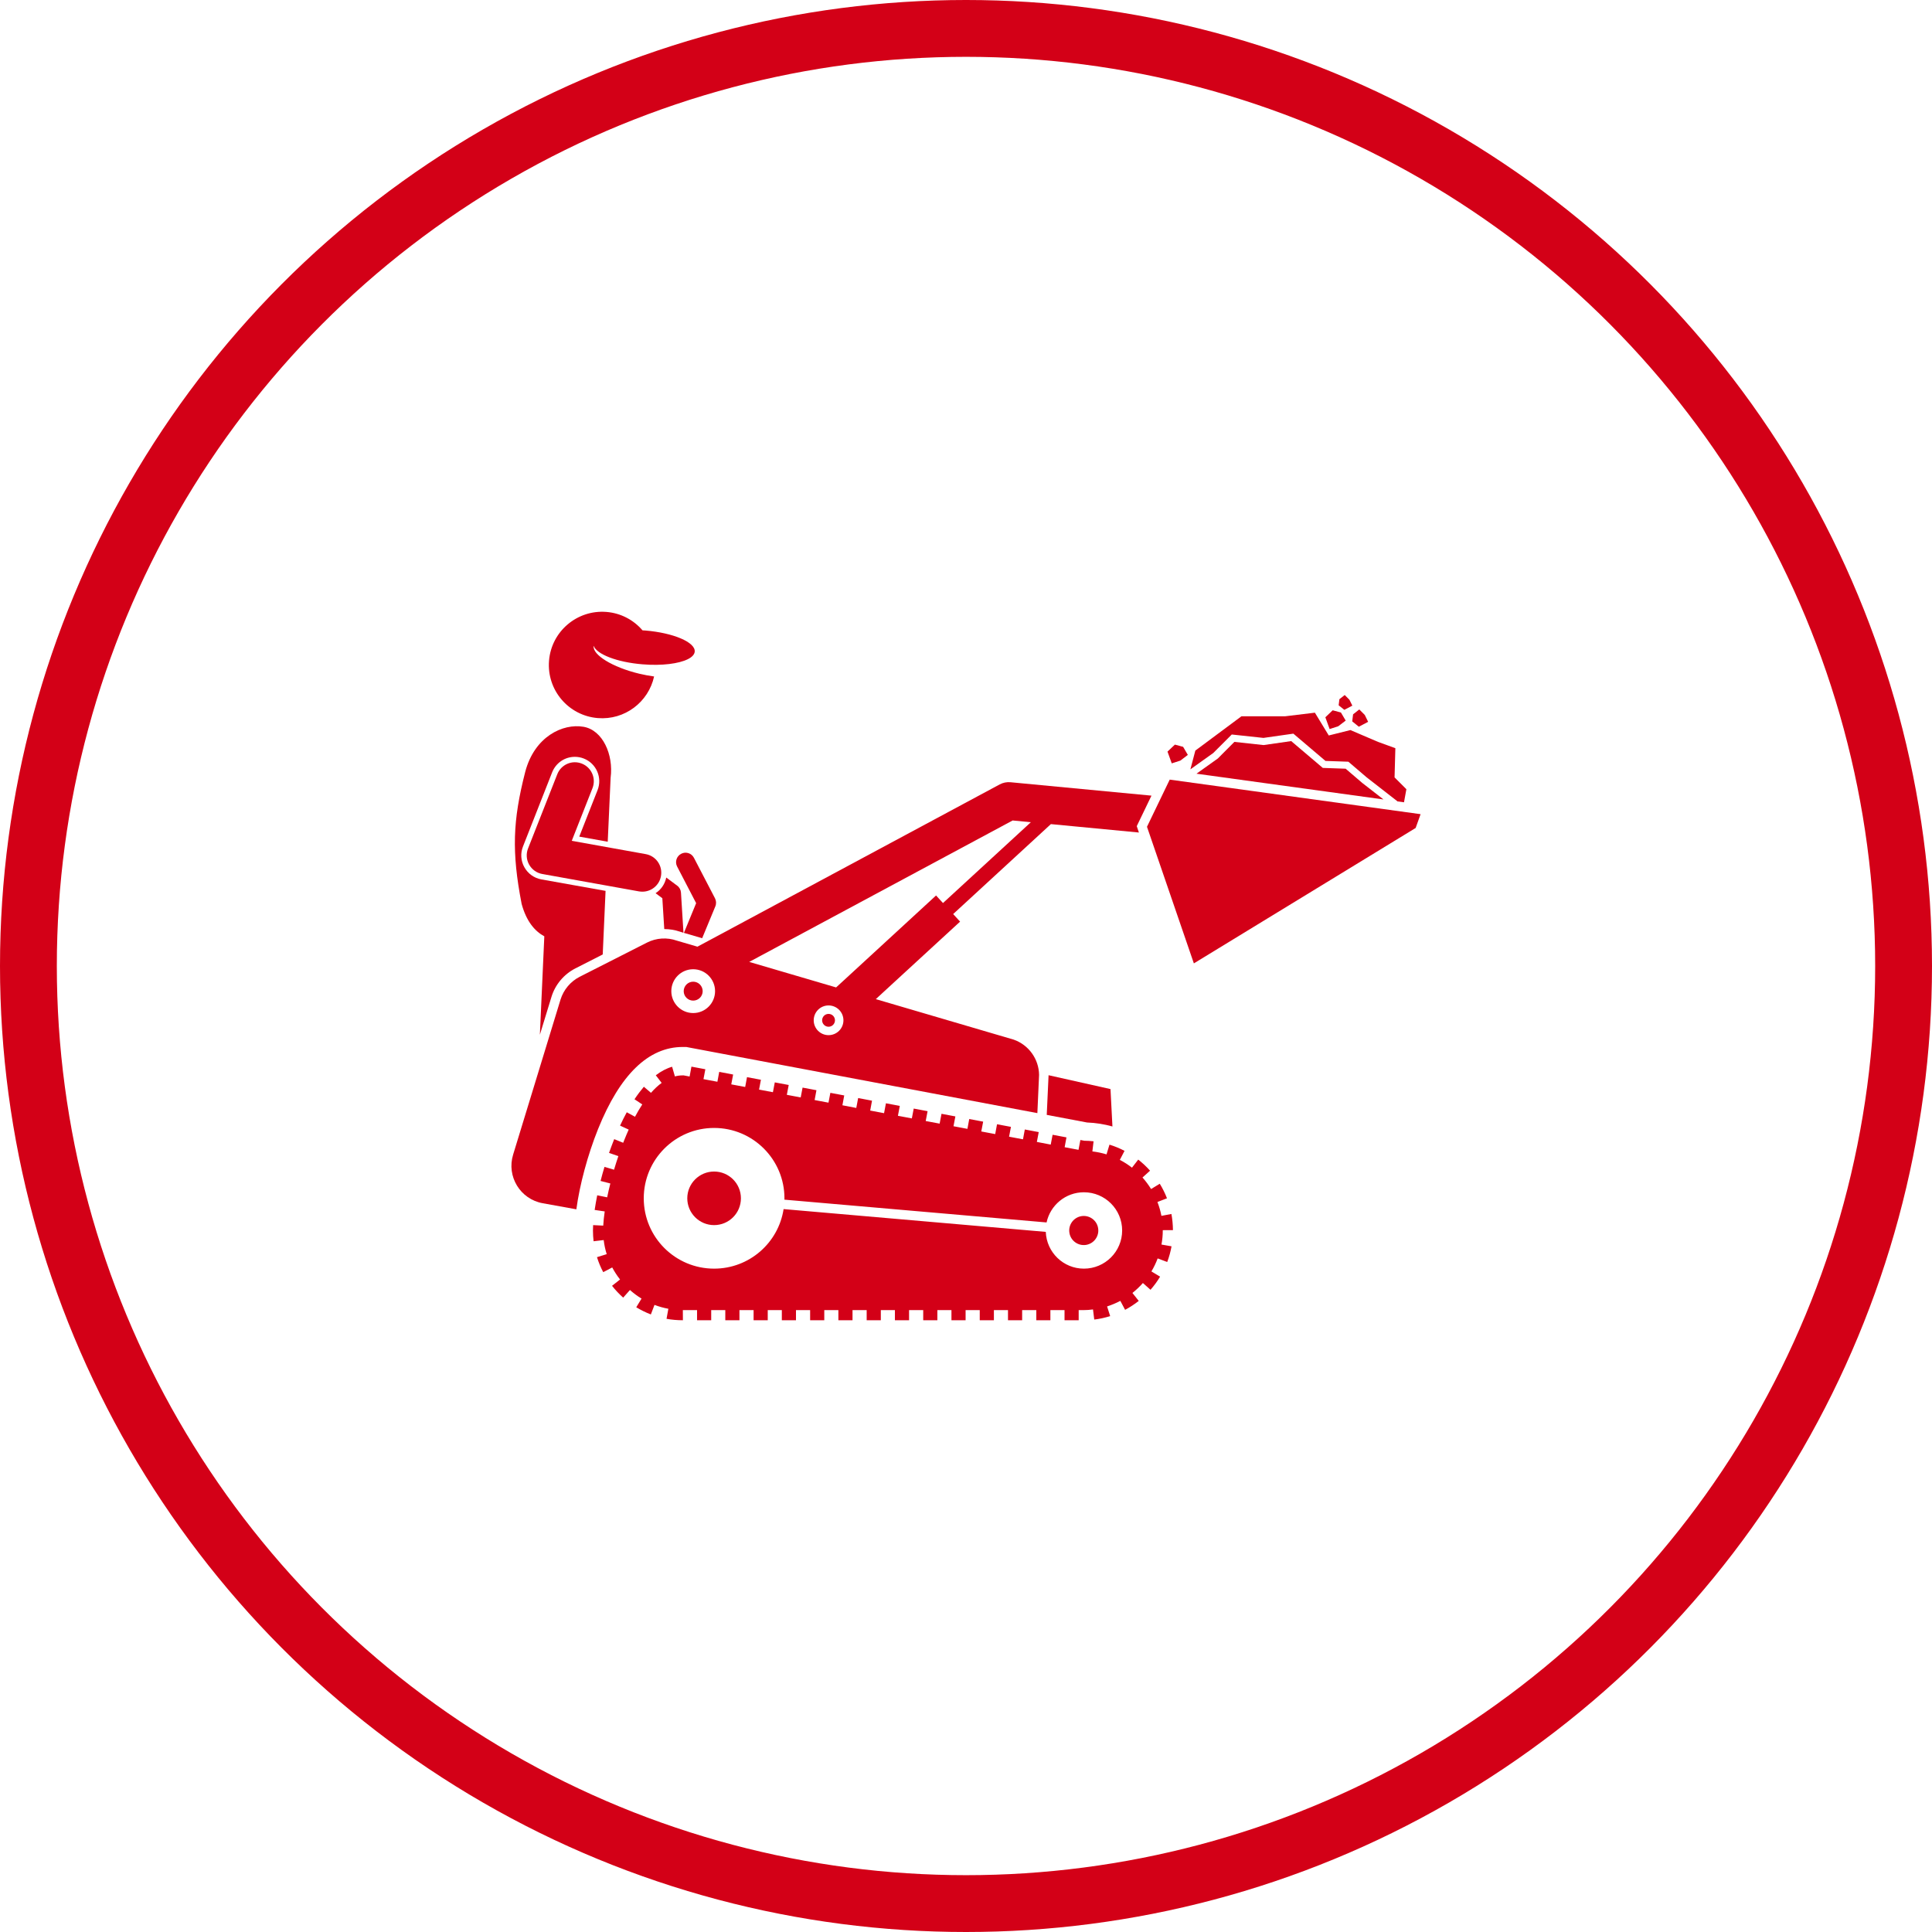
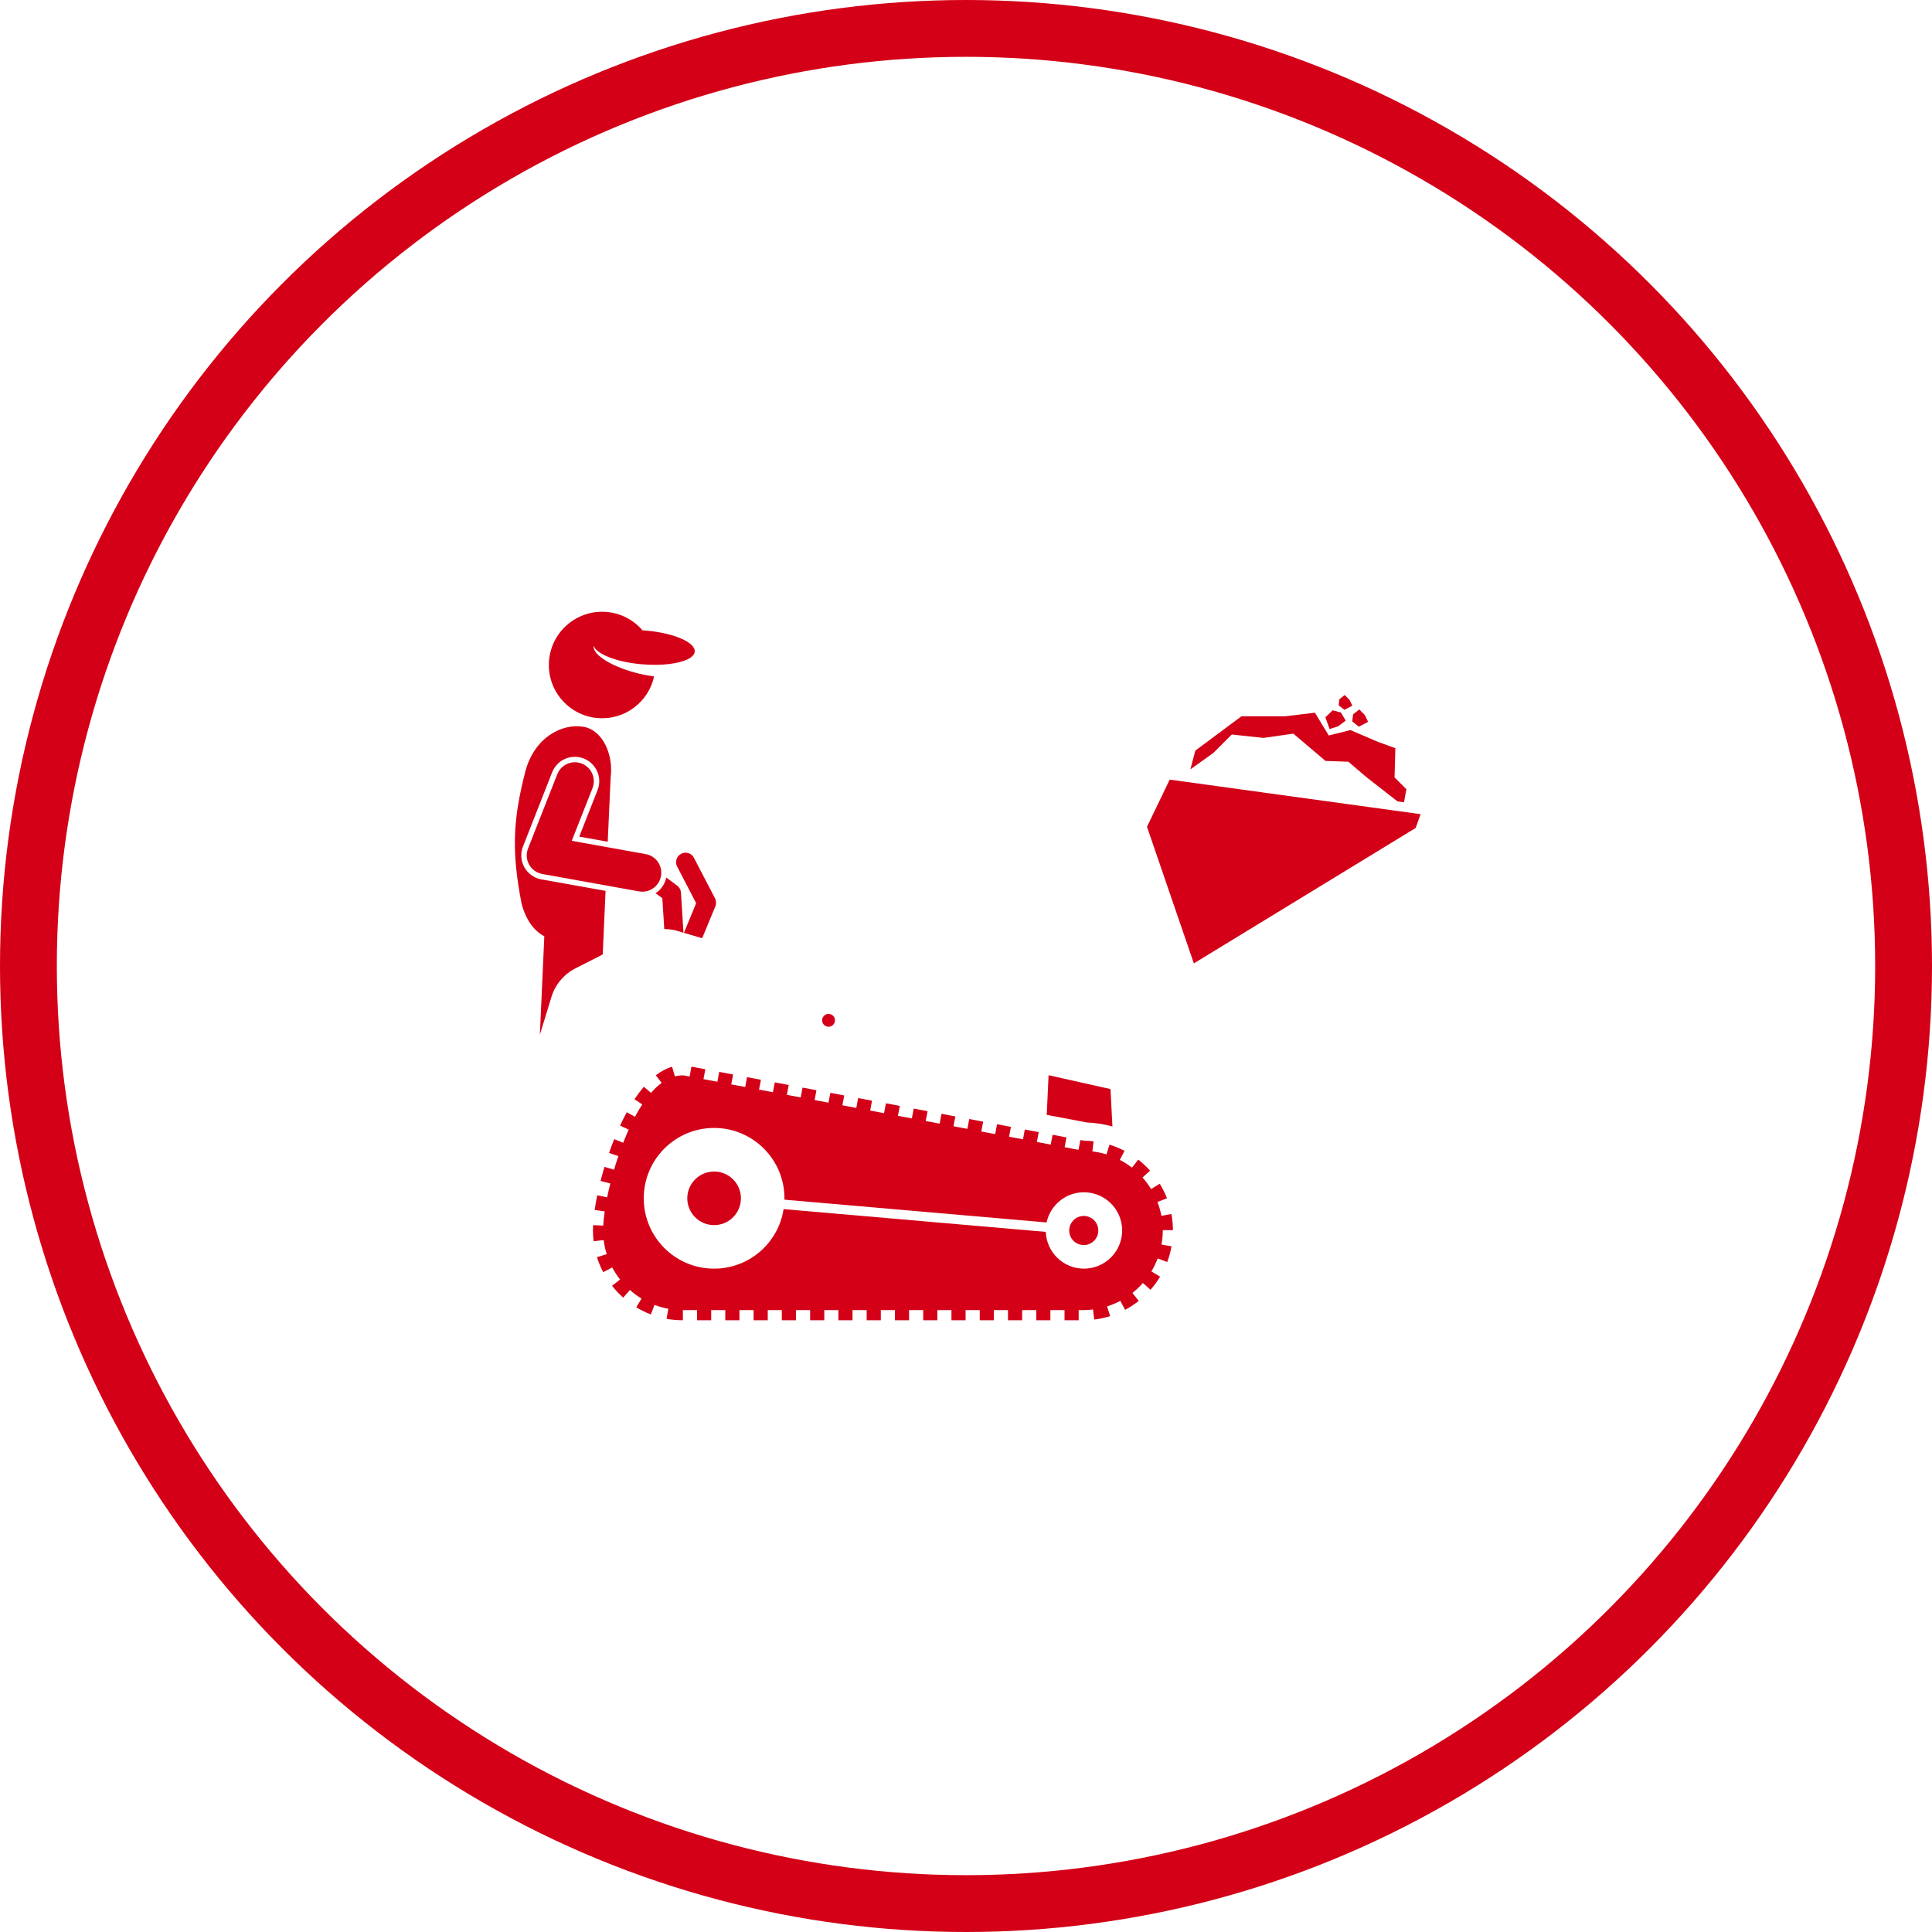
<svg xmlns="http://www.w3.org/2000/svg" width="34" height="34" viewBox="0 0 34 34" fill="none">
  <circle cx="17" cy="17" r="16.5" stroke="#D30017" />
  <g clip-path="url(#clip0_2_54)">
    <path d="M18.421 19.62L19.13 19.754C19.285 19.76 19.434 19.784 19.577 19.824L19.543 19.166L18.453 18.922L18.453 18.924L18.421 19.62Z" fill="#D30017" />
    <path d="M11.537 15.719L11.656 15.807L11.69 16.35C11.783 16.35 11.875 16.365 11.964 16.395L12.028 16.415L11.984 15.709C11.981 15.66 11.957 15.615 11.917 15.586L11.725 15.443C11.701 15.56 11.632 15.658 11.537 15.719Z" fill="#D30017" />
    <path d="M12.589 15.95C12.608 15.904 12.605 15.853 12.583 15.809L12.212 15.096C12.17 15.014 12.069 14.982 11.988 15.025C11.906 15.067 11.874 15.168 11.916 15.249L12.251 15.894L12.036 16.417L12.357 16.511L12.589 15.95Z" fill="#D30017" />
    <path d="M10.126 17.042L10.607 16.797L10.657 15.678L9.527 15.476C9.4 15.453 9.291 15.375 9.228 15.262C9.165 15.15 9.156 15.016 9.204 14.896L9.717 13.591C9.783 13.426 9.939 13.319 10.117 13.319C10.171 13.319 10.224 13.329 10.274 13.349C10.494 13.435 10.603 13.685 10.516 13.905L10.194 14.723L10.695 14.813L10.746 13.686C10.799 13.282 10.608 12.848 10.268 12.79C9.906 12.728 9.407 12.96 9.243 13.584C9.023 14.443 9.003 14.993 9.18 15.908C9.264 16.214 9.409 16.385 9.579 16.478L9.501 18.209L9.705 17.543C9.771 17.327 9.925 17.144 10.126 17.042Z" fill="#D30017" />
    <path d="M12.226 11.467C12.239 11.303 11.851 11.137 11.357 11.096C11.341 11.095 11.324 11.094 11.307 11.093C11.152 10.912 10.929 10.79 10.673 10.769C10.157 10.727 9.704 11.111 9.662 11.627C9.62 12.143 10.004 12.595 10.52 12.637C10.993 12.676 11.412 12.356 11.511 11.905C11.428 11.894 11.339 11.877 11.249 11.856C10.777 11.742 10.424 11.524 10.447 11.365C10.499 11.514 10.86 11.655 11.309 11.691C11.647 11.719 11.947 11.68 12.106 11.6C12.178 11.564 12.222 11.518 12.226 11.467Z" fill="#D30017" />
    <path d="M10.062 14.797L10.427 13.87C10.494 13.699 10.41 13.505 10.239 13.438C10.068 13.37 9.874 13.454 9.807 13.626L9.293 14.931C9.256 15.024 9.263 15.129 9.312 15.216C9.361 15.303 9.446 15.364 9.544 15.381L11.245 15.687C11.265 15.69 11.285 15.692 11.305 15.692C11.463 15.692 11.603 15.579 11.632 15.418C11.665 15.236 11.544 15.063 11.363 15.031L10.062 14.797Z" fill="#D30017" />
    <path d="M21.677 12.926L22.235 12.986L22.761 12.911L23.326 13.391L23.729 13.405L24.052 13.681L24.589 14.099L24.589 14.103L24.708 14.119L24.75 13.889L24.542 13.681L24.556 13.167L24.251 13.056L23.765 12.848L23.384 12.943L23.14 12.542L22.619 12.605H21.848L21.036 13.209L20.949 13.539L21.351 13.252L21.677 12.926Z" fill="#D30017" />
-     <path d="M24.347 14.069L23.973 13.778L23.681 13.528L23.279 13.514L22.723 13.042L22.237 13.112L21.723 13.056L21.432 13.348L21.056 13.616L24.347 14.069Z" fill="#D30017" />
    <path d="M18.247 20.096L18.28 19.923L18.035 19.877L18.003 20.05L17.758 20.004L17.791 19.831L17.546 19.785L17.514 19.958L17.269 19.912L17.302 19.739L17.057 19.693L17.025 19.866L16.78 19.82L16.813 19.647L16.569 19.601L16.536 19.774L16.291 19.728L16.324 19.555L16.08 19.509L16.047 19.682L15.802 19.636L15.835 19.462L15.591 19.416L15.558 19.59L15.314 19.544L15.346 19.37L15.102 19.324L15.069 19.498L14.825 19.451L14.857 19.278L14.613 19.232L14.58 19.405L14.336 19.359L14.368 19.186L14.124 19.14L14.091 19.313L13.847 19.267L13.88 19.094L13.635 19.048L13.602 19.221L13.358 19.175L13.391 19.002L13.146 18.956L13.114 19.129L12.869 19.083L12.902 18.91L12.657 18.863L12.625 19.037L12.38 18.991L12.413 18.817L12.168 18.771L12.136 18.945L12.031 18.925H12.015C11.968 18.925 11.922 18.931 11.877 18.943L11.828 18.773C11.731 18.801 11.634 18.852 11.541 18.923L11.644 19.057C11.578 19.105 11.515 19.165 11.456 19.232L11.331 19.125C11.276 19.19 11.22 19.264 11.166 19.345L11.303 19.436C11.258 19.505 11.215 19.578 11.175 19.653L11.03 19.574C10.99 19.648 10.95 19.726 10.912 19.809L11.064 19.879C11.037 19.939 11.012 19.998 10.989 20.056C10.981 20.074 10.974 20.093 10.967 20.111L10.809 20.047C10.778 20.125 10.747 20.207 10.718 20.289L10.882 20.346C10.855 20.425 10.83 20.505 10.806 20.585L10.638 20.535C10.613 20.617 10.59 20.701 10.569 20.783L10.741 20.827C10.72 20.91 10.701 20.992 10.685 21.071L10.51 21.035C10.492 21.125 10.477 21.212 10.465 21.293L10.642 21.319C10.629 21.409 10.62 21.493 10.616 21.569L10.438 21.56C10.436 21.593 10.435 21.625 10.435 21.654C10.435 21.718 10.439 21.782 10.446 21.844L10.624 21.823C10.634 21.908 10.652 21.991 10.677 22.071L10.506 22.124C10.534 22.215 10.571 22.304 10.616 22.388L10.774 22.305C10.814 22.38 10.86 22.451 10.912 22.517L10.771 22.628C10.83 22.703 10.896 22.773 10.967 22.836L11.086 22.702C11.149 22.758 11.217 22.809 11.29 22.853L11.197 23.006C11.279 23.055 11.365 23.098 11.454 23.132L11.518 22.964C11.597 22.994 11.678 23.017 11.762 23.032L11.73 23.209C11.824 23.226 11.919 23.234 12.015 23.234H12.018L12.017 23.056H12.267V23.234H12.516V23.056H12.764V23.234H13.013V23.056H13.262V23.234H13.511V23.056H13.759V23.234H14.008V23.056H14.257V23.234H14.506V23.056H14.754V23.234H15.003V23.056H15.252V23.234H15.501V23.056H15.749V23.234H15.998V23.056H16.247V23.234H16.496V23.056H16.744V23.234H16.993V23.056H17.242V23.234H17.491V23.056H17.739V23.234H17.988V23.056H18.237V23.234H18.485V23.056H18.734V23.234H18.983V23.056H19.061C19.12 23.056 19.178 23.052 19.235 23.044L19.257 23.222C19.352 23.211 19.446 23.19 19.537 23.161L19.483 22.991C19.564 22.965 19.642 22.932 19.716 22.893L19.8 23.051C19.884 23.006 19.965 22.953 20.04 22.894L19.929 22.754C19.995 22.701 20.057 22.643 20.113 22.579L20.247 22.698C20.31 22.626 20.367 22.549 20.416 22.467L20.263 22.375C20.306 22.303 20.343 22.226 20.373 22.146L20.541 22.209C20.575 22.12 20.6 22.027 20.617 21.933L20.44 21.902C20.455 21.821 20.463 21.739 20.463 21.654C20.463 21.653 20.462 21.651 20.462 21.649L20.642 21.648C20.641 21.553 20.632 21.457 20.615 21.364L20.439 21.397C20.423 21.312 20.399 21.231 20.369 21.153L20.537 21.088C20.503 21 20.46 20.913 20.41 20.832L20.257 20.925C20.213 20.853 20.162 20.785 20.106 20.722L20.239 20.602C20.176 20.531 20.106 20.466 20.031 20.407L19.921 20.549C19.854 20.497 19.783 20.451 19.707 20.412L19.79 20.253C19.706 20.209 19.616 20.172 19.525 20.144L19.473 20.315C19.393 20.291 19.31 20.273 19.224 20.263L19.245 20.085C19.191 20.079 19.136 20.075 19.082 20.075L19.013 20.062L18.98 20.235L18.736 20.189L18.768 20.016L18.524 19.97L18.491 20.143L18.247 20.096ZM19.075 22.326C18.713 22.326 18.418 22.039 18.404 21.679L13.79 21.278C13.699 21.872 13.186 22.326 12.567 22.326C11.883 22.326 11.329 21.772 11.329 21.088C11.329 20.405 11.883 19.85 12.567 19.85C13.251 19.85 13.805 20.405 13.805 21.088C13.805 21.096 13.805 21.104 13.804 21.112L18.418 21.513C18.483 21.21 18.752 20.982 19.075 20.982C19.447 20.982 19.748 21.283 19.748 21.654C19.748 22.025 19.447 22.326 19.075 22.326Z" fill="#D30017" />
    <path d="M12.567 20.617C12.307 20.617 12.095 20.828 12.095 21.088C12.095 21.349 12.307 21.56 12.567 21.56C12.828 21.56 13.039 21.349 13.039 21.088C13.039 20.828 12.828 20.617 12.567 20.617Z" fill="#D30017" />
    <path d="M19.113 21.908C19.253 21.885 19.348 21.754 19.325 21.614C19.303 21.474 19.171 21.38 19.032 21.402C18.892 21.425 18.797 21.556 18.82 21.696C18.842 21.836 18.974 21.93 19.113 21.908Z" fill="#D30017" />
-     <path d="M20.264 14.002L17.783 13.766C17.718 13.76 17.652 13.773 17.594 13.804L12.483 16.548L12.274 16.66L11.912 16.554C11.74 16.493 11.549 16.505 11.386 16.588L10.201 17.19C10.039 17.273 9.918 17.418 9.864 17.592L9.03 20.32C8.912 20.704 9.156 21.104 9.551 21.175L10.143 21.282C10.2 20.855 10.342 20.324 10.525 19.869C10.911 18.911 11.412 18.425 12.015 18.425H12.077L18.256 19.589L18.286 18.916C18.282 18.637 18.104 18.389 17.84 18.296L15.413 17.583L15.556 17.451L16.896 16.219L16.774 16.086L18.494 14.503L20.043 14.651L20.005 14.539L20.264 14.002ZM14.581 18.217C14.437 18.217 14.32 18.1 14.32 17.956C14.32 17.811 14.437 17.694 14.581 17.694C14.726 17.694 14.843 17.811 14.843 17.956C14.843 18.1 14.726 18.217 14.581 18.217ZM12.199 17.828C11.986 17.828 11.814 17.655 11.814 17.443C11.814 17.23 11.986 17.057 12.199 17.057C12.412 17.057 12.584 17.23 12.584 17.443C12.584 17.655 12.412 17.828 12.199 17.828ZM16.595 15.892L16.473 15.759L14.857 17.246L14.714 17.377L13.185 16.928L13.394 16.816L17.821 14.439L18.141 14.47L16.595 15.892Z" fill="#D30017" />
-     <path d="M12.199 17.609C12.291 17.609 12.366 17.535 12.366 17.443C12.366 17.351 12.291 17.276 12.199 17.276C12.107 17.276 12.032 17.351 12.032 17.443C12.032 17.535 12.107 17.609 12.199 17.609Z" fill="#D30017" />
    <path d="M14.581 18.069C14.644 18.069 14.694 18.018 14.694 17.956C14.694 17.893 14.644 17.843 14.581 17.843C14.519 17.843 14.468 17.893 14.468 17.956C14.468 18.018 14.519 18.069 14.581 18.069Z" fill="#D30017" />
    <path d="M20.585 13.72L20.185 14.55L21.01 16.954L24.913 14.571L25 14.328L20.585 13.72Z" fill="#D30017" />
    <path d="M23.748 12.315L23.665 12.231L23.571 12.305L23.558 12.412L23.658 12.492L23.799 12.418L23.748 12.315Z" fill="#D30017" />
    <path d="M24.077 12.703L24.018 12.582L23.921 12.485L23.812 12.571L23.797 12.695L23.913 12.789L24.077 12.703Z" fill="#D30017" />
    <path d="M23.453 12.5L23.324 12.623L23.399 12.83L23.551 12.781L23.682 12.681L23.598 12.539L23.453 12.5Z" fill="#D30017" />
-     <path d="M20.546 13.227L20.621 13.434L20.773 13.385L20.904 13.285L20.821 13.143L20.676 13.104L20.546 13.227Z" fill="#D30017" />
  </g>
  <defs>
    <clipPath id="clip0_2_54">
      <rect width="16" height="16" fill="white" transform="translate(9 9)" />
    </clipPath>
  </defs>
</svg>